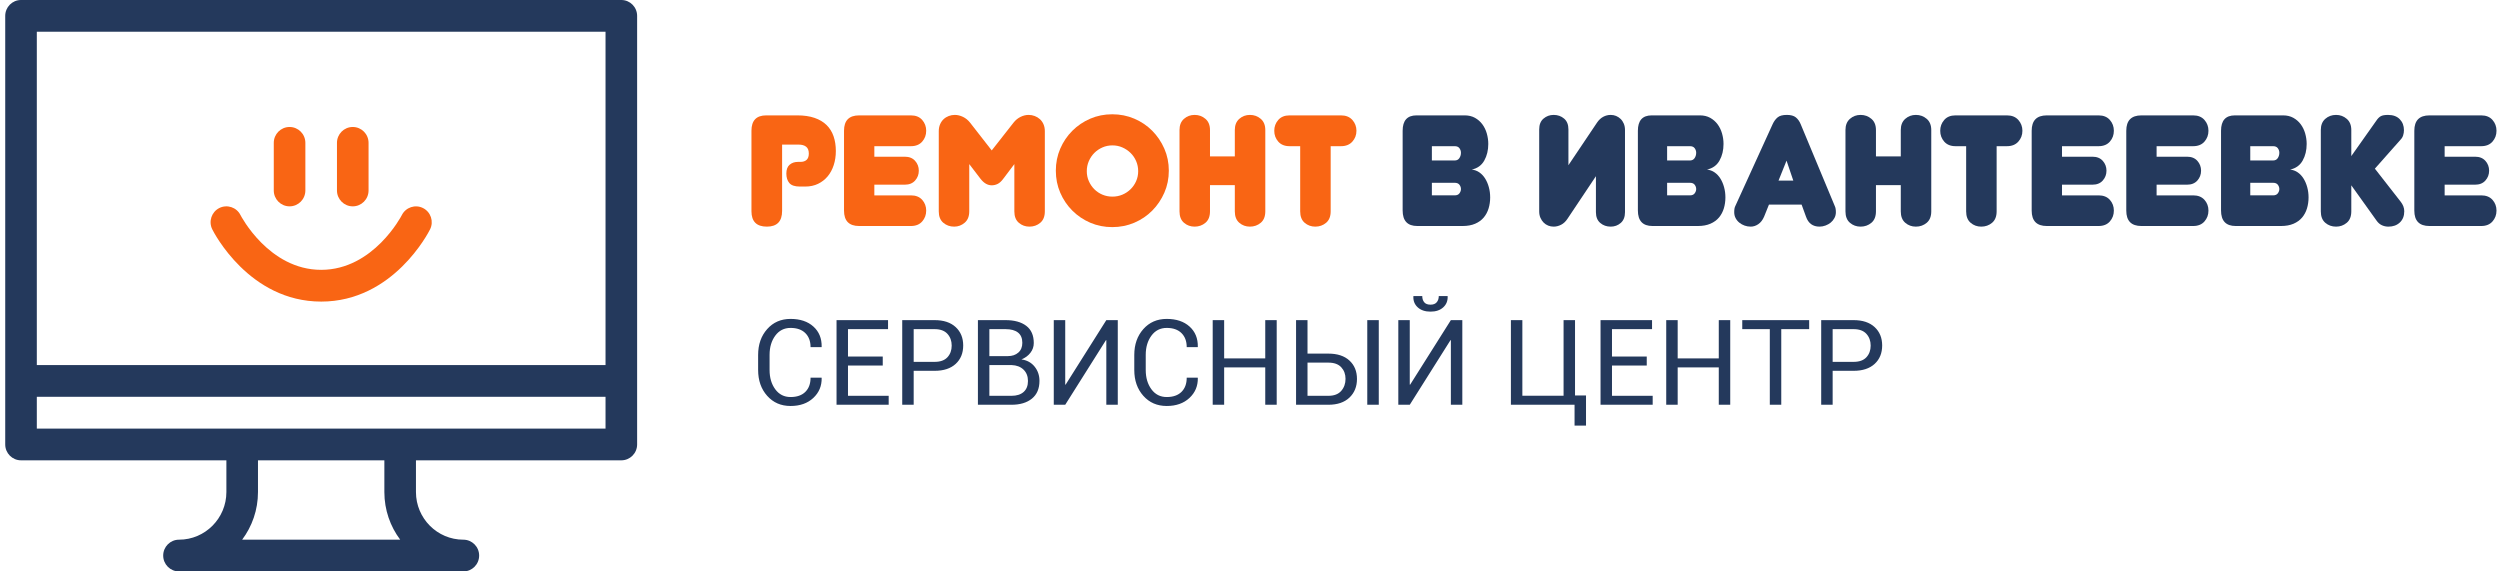
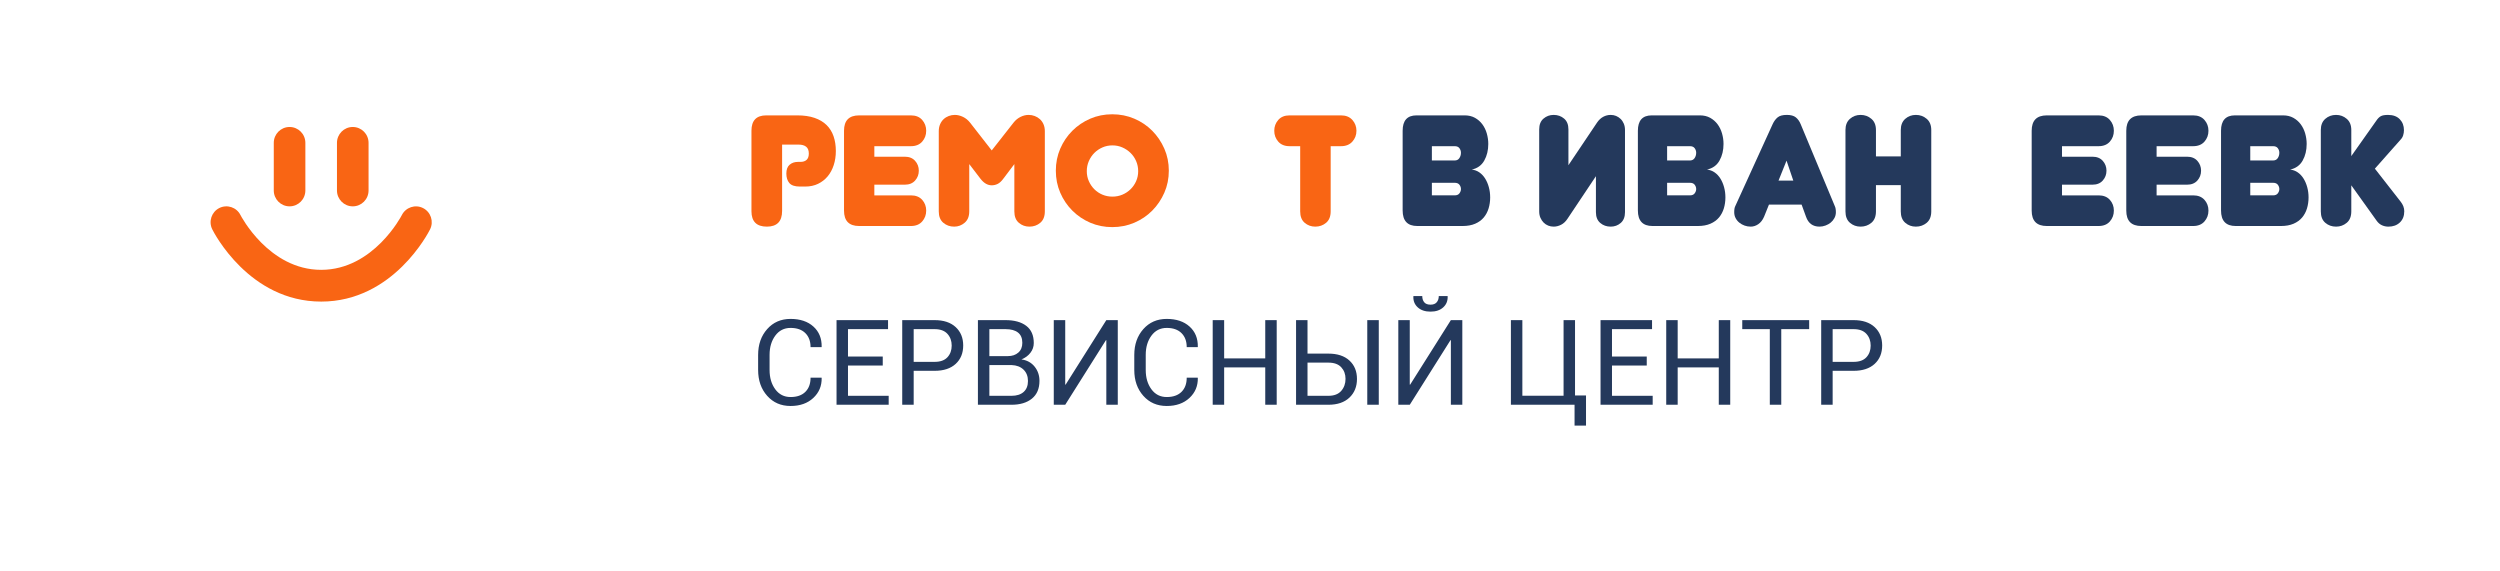
<svg xmlns="http://www.w3.org/2000/svg" xml:space="preserve" width="210px" height="48px" version="1.1" style="shape-rendering:geometricPrecision; text-rendering:geometricPrecision; image-rendering:optimizeQuality; fill-rule:evenodd; clip-rule:evenodd" viewBox="0 0 21000000 4799758">
  <defs>
    <style type="text/css">
   
    .fil0 {fill:#24395C}
    .fil1 {fill:#F96514}
    .fil3 {fill:#24395C;fill-rule:nonzero}
    .fil2 {fill:#F96514;fill-rule:nonzero}
   
  </style>
  </defs>
  <g id="Слой_x0020_1">
    <g id="_2082995624240">
      <path id="СЕРВИСНЫЙ-ЦЕНТР" class="fil0" d="M6368244 3107907l0 -126465c0,-87572 25285,-159914 75894,-217061 50646,-57109 116146,-85683 196538,-85683 80429,0 144380,21393 191927,64215 47509,42785 70640,99517 69317,170157l-983 2910 -92259 0c0,-49777 -14665,-89160 -43957,-118149 -29291,-28952 -70640,-43466 -124045,-43466 -53708,0 -96493,21657 -128392,64971 -31900,43276 -47850,96984 -47850,161124l0 127447c0,64782 15950,118792 47850,162106 31899,43276 74684,64933 128392,64933 53405,0 94754,-14400 124045,-43201 29292,-28800 43957,-68599 43957,-119396l92259 0 983 2948c1323,66709 -22148,122534 -70300,167473 -48190,44901 -111838,67389 -190944,67389 -80392,0 -145892,-28497 -196538,-85456 -50609,-56958 -75894,-129223 -75894,-216796l0 0zm658667 291972l0 -710938 432648 0 0 75705 -336458 0 0 229949 292010 0 0 75705 -292010 0 0 254403 341825 0 0 75176 -438015 0zm551780 0l0 -710938 271978 0c75856,0 134855,19540 176997,58583 42143,39081 63233,90521 63233,154320 0,64442 -21090,116033 -63233,154774 -42142,38741 -101141,58130 -176997,58130l-175788 0 0 285131 -96190 0zm96190 -360345l175788 0c48190,0 84133,-12926 107907,-38816 23773,-25890 35641,-58508 35641,-97891 0,-39383 -11943,-72265 -35868,-98647 -23925,-26381 -59831,-39534 -107680,-39534l-175788 0 0 274888zm539572 360345l0 -710938 231915 0c74231,0 132323,16025 174314,48114 41991,32051 63005,80165 63005,144266 0,30615 -9449,58017 -28309,82282 -18898,24265 -43956,42747 -75213,55408 46564,6539 83415,26722 110590,60549 27175,33865 40782,73740 40782,119661 0,65085 -21166,114824 -63459,149142 -42332,34357 -99630,51516 -171895,51516l-281730 0zm96190 -75176l185540 0c43956,0 78048,-10847 102313,-32466 24227,-21657 36359,-52347 36359,-92071 0,-39383 -12359,-71094 -37115,-95207 -24719,-24076 -58092,-36927 -100083,-38552l-6350 0 -180664 0 0 258296zm0 -333509l155757 0c35792,0 64933,-9827 87383,-29557 22489,-19691 33714,-47093 33714,-82243 0,-38439 -12132,-67163 -36397,-86212 -24227,-19049 -59150,-28536 -104732,-28536l-135725 0 0 226548zm541009 408685l0 -710938 96190 0 0 541500 2948 982 342278 -542482 96190 0 0 710938 -96190 0 0 -541991 -2948 -983 -342278 542974 -96190 0zm676279 -291972l0 -126465c0,-87572 25323,-159914 75932,-217061 50608,-57109 116146,-85683 196538,-85683 80391,0 144379,21393 191889,64215 47547,42785 70640,99517 69355,170157l-983 2910 -92297 0c0,-49777 -14627,-89160 -43957,-118149 -29291,-28952 -70640,-43466 -124007,-43466 -53708,0 -96531,21657 -128430,64971 -31900,43276 -47850,96984 -47850,161124l0 127447c0,64782 15950,118792 47850,162106 31899,43276 74722,64933 128430,64933 53367,0 94716,-14400 124007,-43201 29330,-28800 43957,-68599 43957,-119396l92297 0 983 2948c1285,66709 -22148,122534 -70338,167473 -48152,44901 -111800,67389 -190906,67389 -80392,0 -145930,-28497 -196538,-85456 -50609,-56958 -75932,-129223 -75932,-216796l0 0zm658704 291972l0 -710938 96191 0 0 321302 345226 0 0 -321302 96190 0 0 710938 -96190 0 0 -313969 -345226 0 0 313969 -96191 0zm700205 0l0 -710938 96190 0 0 281276 175296 0c75856,0 134856,19427 176998,58319 42180,38929 63232,90445 63232,154547 0,64479 -21165,116713 -63459,156739 -42331,40063 -101255,60057 -176771,60057l-271486 0zm96190 -75176l175296 0c47850,0 83831,-13757 107907,-41273 24076,-27515 36133,-61267 36133,-101330 0,-38741 -11943,-71094 -35868,-97135 -23925,-26079 -59982,-39081 -108172,-39081l-175296 0 0 278819zm501965 75176l0 -710938 96682 0 0 710938 -96682 0zm260753 0l0 -710938 96190 0 0 541500 2910 982 342317 -542482 96190 0 0 710938 -96190 0 0 -541991 -2949 -983 -342278 542974 -96190 0zm126465 -910159l982 -2911 73702 0c0,21468 5556,38892 16630,52234 11036,13342 28649,20032 52725,20032 23434,0 40857,-6766 52234,-20297 11414,-13493 17084,-30841 17084,-51969l73739 0 983 2911c1285,37758 -11226,68523 -37607,92297 -26344,23773 -61834,35641 -106433,35641 -44939,0 -80580,-11868 -106924,-35641 -26381,-23774 -38741,-54539 -37115,-92297l0 0zm819336 910159l0 -710938 96190 0 0 635271 346209 0 0 -635271 96190 0 0 632814 92260 0 0 253421 -96190 0 0 -175297 -534659 0zm752929 0l0 -710938 432648 0 0 75705 -336458 0 0 229949 292010 0 0 75705 -292010 0 0 254403 341825 0 0 75176 -438015 0zm551780 0l0 -710938 96190 0 0 321302 345227 0 0 -321302 96190 0 0 710938 -96190 0 0 -313969 -345227 0 0 313969 -96190 0zm638673 -635233l0 -75705 562023 0 0 75705 -234372 0 0 635233 -96190 0 0 -635233 -231461 0zm663089 635233l0 -710938 271978 0c75856,0 134855,19540 176997,58583 42180,39081 63233,90521 63233,154320 0,64442 -21053,116033 -63233,154774 -42142,38741 -101141,58130 -176997,58130l-175788 0 0 285131 -96190 0zm96190 -360345l175788 0c48189,0 84171,-12926 107907,-38816 23773,-25890 35641,-58508 35641,-97891 0,-39383 -11943,-72265 -35868,-98647 -23925,-26381 -59831,-39534 -107680,-39534l-175788 0 0 274888z" />
      <g id="noun_128895_cc-copy">
-         <path id="Shape" class="fil0" d="M5219140 -151l-5042596 0c-73324,0 -132701,59679 -132701,133343l0 3600046c0,73664 59377,133343 132701,133343l1725074 0 0 266649c0,220576 -178547,399992 -398103,399992 -73286,0 -132701,59680 -132701,133344 0,73664 59415,133343 132701,133343l2388616 0c73286,0 132701,-59679 132701,-133343 0,-73664 -59415,-133344 -132701,-133344 -219556,0 -398103,-179416 -398103,-399992l0 -266649 1725112 0c73286,0 132701,-59679 132701,-133343l0 -3600046c0,-73664 -59415,-133343 -132701,-133343l0 0zm-3185124 4533373c83453,-111497 133003,-250018 133003,-399992l0 -266649 1061608 0 0 266649c0,149974 49588,288495 133003,399992l-1327614 0 0 0zm3052423 -933328l-4777194 0 0 -266687 4777194 0 0 266687 0 0zm0 -533336l-4777194 0 0 -2800022 4777194 0 0 2800022 0 0z" />
        <path id="Path" class="fil1" d="M2697823 2533222c605866,0 902563,-582243 914884,-607037 32693,-65727 6236,-145514 -59075,-178509 -65235,-33147 -144947,-6615 -178093,58848 -2306,4611 -237622,460012 -677716,460012 -440094,0 -675372,-455401 -677489,-459634 -32807,-65841 -112442,-92411 -178056,-59604 -65500,32957 -92070,113009 -59339,178887 12321,24794 309018,607037 914884,607037zm265402 -800022c73323,0 132701,-59680 132701,-133344l0 -399992c0,-73664 -59378,-133343 -132701,-133343 -73286,0 -132701,59679 -132701,133343l0 399992c0,73664 59415,133344 132701,133344zm-530804 0c73324,0 132701,-59680 132701,-133344l0 -399992c0,-73664 -59377,-133343 -132701,-133343 -73286,0 -132701,59679 -132701,133343l0 399992c0,73664 59415,133344 132701,133344z" />
      </g>
    </g>
    <path class="fil2" d="M6569658 1771600c0,88027 -42672,132021 -128052,132021 -86213,0 -129337,-43125 -129337,-129375l0 -675826c0,-86250 41348,-129337 124083,-129337l261358 0c55408,0 103598,7030 144531,21090 40932,14098 74571,34092 100990,60058 26381,25965 45959,57449 58734,94376 12738,36964 19125,78350 19125,124083 0,42256 -5934,81639 -17802,118150 -11905,36510 -28838,67994 -50835,94376 -21997,26381 -48832,47282 -80505,62703 -31711,15383 -67768,23093 -108247,23093l-44901 0c-42218,0 -71699,-9903 -88405,-29708 -16743,-19805 -25096,-46413 -25096,-79862 0,-33411 9222,-58054 27704,-73891 18482,-15836 41802,-23773 69960,-23773l21128 0c21997,0 39156,-5707 51478,-17160 12321,-11452 18482,-29027 18482,-52800 0,-26382 -7484,-45544 -22451,-57412 -14929,-11868 -36057,-17840 -63345,-17840l-138597 0 0 557034z" />
    <path id="1" class="fil2" d="M7216456 1898329c-84473,0 -126729,-43125 -126729,-129374l0 -670535c0,-86250 42256,-129337 126729,-129337l435596 0c40480,0 71926,12737 94376,38249 22413,25513 33639,55900 33639,91088 0,35188 -11226,65576 -33639,91088 -22450,25512 -53896,38287 -94376,38287l-307582 0 0 88442 256104 0c36927,0 65765,11641 86439,34961 20675,23320 31031,50835 31031,82508 0,31673 -10356,59188 -31031,82508 -20674,23283 -49512,34961 -86439,34961l-256104 0 0 89765 307582 0c40480,0 71926,12549 94376,37607 22413,25097 33639,55220 33639,90408 0,35225 -11226,65575 -33639,91087 -22450,25512 -53896,38287 -94376,38287l-435596 0z" />
    <path id="2" class="fil2" d="M8330486 1556467c-34318,0 -65538,-18067 -93696,-54124l-95056 -124083 0 397309c0,41348 -12737,73059 -38287,95056 -25512,21997 -54993,32996 -88442,32996 -35188,0 -65538,-10810 -91050,-32353 -25550,-21544 -38287,-53444 -38287,-95699l0 -674503c0,-21128 3742,-40253 11225,-57412 7484,-17159 17386,-31484 29708,-42898 12283,-11452 26608,-20259 42898,-26419 16252,-6161 33184,-9222 50797,-9222 22867,0 45771,5480 68637,16478 22905,10999 42672,27062 59415,48190l182138 233653 183498 -233653c16706,-21128 36284,-37191 58735,-48190 22451,-10998 45090,-16478 67957,-16478 17613,0 34545,3061 50835,9222 16290,6160 30804,14967 43541,26419 12775,11414 22904,25739 30388,42898 7483,17159 11225,36284 11225,57412l0 674503c0,42255 -12775,74155 -38287,95699 -25512,21543 -55900,32353 -91088,32353 -34318,0 -64026,-10810 -89085,-32353 -25096,-21544 -37644,-53444 -37644,-95699l0 -397309 -93696 124083c-14967,20221 -30388,34319 -46224,42218 -15836,7937 -32542,11906 -50155,11906z" />
    <path id="3" class="fil2" d="M8869038 1433706c0,-65991 12321,-127598 36964,-184821 24643,-57185 58508,-107340 101633,-150465 43125,-43125 93280,-76990 150465,-101633 57222,-24642 118792,-36964 184821,-36964 65991,0 127787,12322 185426,36964 57638,24643 107831,58508 150502,101633 42672,43125 76537,93280 101633,150465 25059,57223 37607,118830 37607,184821 0,65992 -12548,127599 -37607,184784 -25096,57185 -58961,107377 -101633,150465 -42671,43125 -92864,77027 -150502,101670 -57639,24643 -119435,36927 -185426,36927 -66029,0 -127599,-12284 -184821,-36927 -57185,-24643 -107340,-58545 -150465,-101670 -43125,-43088 -76990,-93280 -101633,-150465 -24643,-57185 -36964,-118792 -36964,-184784zm260034 3969c0,29896 5708,57827 17160,83793 11452,25966 26835,48643 46186,67995 19352,19351 42029,34545 67995,45543 25965,10999 53896,16479 83831,16479 29896,0 57827,-5480 83793,-16479 25966,-10998 48832,-26192 68637,-45543 19805,-19352 35415,-42029 46867,-67995 11452,-25966 17159,-53897 17159,-83793 0,-29934 -5707,-58092 -17159,-84511 -11452,-26382 -27062,-49248 -46867,-68638 -19805,-19351 -42671,-34734 -68637,-46186 -25966,-11452 -53897,-17159 -83793,-17159 -29935,0 -57866,5707 -83831,17159 -25966,11452 -48643,26835 -67995,46186 -19351,19390 -34734,42256 -46186,68638 -11452,26419 -17160,54577 -17160,84511z" />
-     <path id="4" class="fil2" d="M10628543 1775569c0,42255 -12737,74155 -38249,95699 -25550,21543 -55900,32353 -91088,32353 -34318,0 -64026,-10810 -89084,-32353 -25097,-21544 -37645,-53444 -37645,-95699l0 -220425 -208557 0 0 220425c0,42255 -12737,74155 -38287,95699 -25512,21543 -55862,32353 -91050,32353 -34318,0 -64026,-10810 -89122,-32353 -25059,-21544 -37607,-53444 -37607,-95699l0 -683763c0,-40479 12548,-71699 37607,-93696 25096,-21997 54804,-32995 89122,-32995 35188,0 65538,10998 91050,32995 25550,21997 38287,53217 38287,93696l0 221785 208557 0 0 -221785c0,-40479 12548,-71699 37645,-93696 25058,-21997 54766,-32995 89084,-32995 35188,0 65538,10998 91088,32995 25512,21997 38249,53217 38249,93696l0 683763z" />
    <path id="5" class="fil2" d="M11177640 1775569c0,42255 -12737,74155 -38249,95699 -25512,21543 -55900,32353 -91088,32353 -34319,0 -64026,-10810 -89085,-32353 -25096,-21544 -37644,-53444 -37644,-95699l0 -547774 -89765 0c-40479,0 -71925,-12775 -94376,-38287 -22413,-25512 -33638,-55900 -33638,-91088 0,-35188 11225,-65575 33638,-91088 22451,-25512 53897,-38249 94376,-38249l432950 0c40479,0 72190,12737 95057,38249 22866,25513 34318,55900 34318,91088 0,35188 -11452,65576 -34318,91088 -22867,25512 -54578,38287 -95057,38287l-87119 0 0 547774z" />
    <path id="6" class="fil3" d="M12027742 1227795l0 120115 191398 0c17575,0 30803,-6614 39572,-19805 8806,-13191 13228,-28158 13228,-44901 0,-14060 -4195,-26835 -12548,-38250 -8353,-11452 -21770,-17159 -40252,-17159l-191398 0zm0 307544l0 105601 191398 0c18482,0 31899,-5745 40252,-17159 8353,-11452 12548,-23320 12548,-35641 0,-13191 -4195,-25323 -12548,-36322 -8353,-10999 -21770,-16479 -40252,-16479l-191398 0zm-245521 -436919c0,-86250 38703,-129337 116146,-129337l405246 0c32542,0 61154,6803 85797,20448 24642,13644 45317,31672 62022,54123 16744,22413 29292,48152 37645,77217 8353,29027 12510,58508 12510,88442 0,52801 -11187,99214 -33638,139239 -22450,40064 -57412,65349 -104959,75894 23774,2646 45129,10583 64026,23774 18936,13191 34999,30350 48190,51478 13191,21127 23547,45317 31030,72605 7484,27289 11226,55862 11226,85797 0,32542 -4422,63345 -13229,92410 -8806,29027 -22413,54540 -40895,76537 -18482,21997 -42482,39383 -71963,52158 -29481,12737 -64442,19124 -104921,19124l-381473 0c-81827,0 -122760,-43540 -122760,-130659l0 -669250z" />
    <path id="7" class="fil3" d="M13174805 1387482l240230 -357699c14967,-21997 32353,-38287 52120,-48832 19805,-10583 40707,-15836 62704,-15836 15836,0 30803,2834 44901,8579 14060,5707 26835,14060 38287,25059 11414,10998 20448,24416 27062,40252 6576,15874 9865,33449 9865,52801l0 690377c0,39572 -11868,69733 -35604,90408 -23774,20674 -51931,31030 -84511,31030 -34319,0 -63573,-10356 -87762,-31030 -24189,-20675 -36284,-50836 -36284,-90408l0 -302290 -238945 357699c-14967,22904 -32769,39610 -53443,50192 -20674,10545 -41575,15837 -62703,15837 -15837,0 -31030,-2873 -45544,-8580 -14514,-5745 -27289,-14098 -38287,-25096 -10999,-10999 -19994,-24416 -27062,-40253 -7030,-15836 -10545,-33865 -10545,-54123l0 -689017c0,-39610 12095,-69733 36284,-90445 24227,-20674 52612,-30992 85154,-30992 34318,0 63572,10318 87762,30992 24227,20712 36321,50835 36321,90445l0 300930z" />
    <path id="8" class="fil3" d="M14003742 1227795l0 120115 191397 0c17575,0 30804,-6614 39573,-19805 8806,-13191 13228,-28158 13228,-44901 0,-14060 -4195,-26835 -12548,-38250 -8353,-11452 -21770,-17159 -40253,-17159l-191397 0zm0 307544l0 105601 191397 0c18483,0 31900,-5745 40253,-17159 8353,-11452 12548,-23320 12548,-35641 0,-13191 -4195,-25323 -12548,-36322 -8353,-10999 -21770,-16479 -40253,-16479l-191397 0zm-245521 -436919c0,-86250 38702,-129337 116146,-129337l405246 0c32542,0 61153,6803 85796,20448 24643,13644 45317,31672 62023,54123 16744,22413 29292,48152 37645,77217 8353,29027 12510,58508 12510,88442 0,52801 -11187,99214 -33638,139239 -22451,40064 -57412,65349 -104959,75894 23774,2646 45128,10583 64026,23774 18936,13191 34999,30350 48190,51478 13190,21127 23546,45317 31030,72605 7484,27289 11225,55862 11225,85797 0,32542 -4422,63345 -13228,92410 -8807,29027 -22413,54540 -40895,76537 -18482,21997 -42483,39383 -71963,52158 -29481,12737 -64442,19124 -104921,19124l-381473 0c-81828,0 -122760,-43540 -122760,-130659l0 -669250z" />
    <path id="9" class="fil3" d="M14939602 1516857l124084 0 -56769 -167624 -67315 167624zm194044 201943l-274549 0 -40932 101632c-12322,28196 -28574,49059 -48832,62704 -20221,13644 -41349,20485 -63346,20485 -17613,0 -34545,-2873 -50835,-8580 -16290,-5745 -31031,-13871 -44221,-24416 -13191,-10583 -23774,-23320 -31673,-38287 -7937,-14967 -11868,-31673 -11868,-50155 0,-22904 3061,-40063 9222,-51478l314158 -689054c10545,-22867 24190,-41349 40933,-55409 16706,-14097 42671,-21127 77859,-21127 33450,0 58735,7030 75894,21127 17159,14060 30577,32996 40253,56732l286454 687731c6160,12322 9222,29481 9222,51478 0,17575 -3931,33865 -11868,48832 -7899,14967 -18255,27704 -31030,38287 -12738,10545 -27478,18898 -44221,25059 -16706,6161 -33412,9260 -50155,9260 -56316,0 -94150,-27742 -113501,-83189l-36964 -101632z" />
    <path id="10" class="fil3" d="M16222617 1775569c0,42255 -12737,74155 -38249,95699 -25550,21543 -55900,32353 -91088,32353 -34319,0 -64026,-10810 -89085,-32353 -25096,-21544 -37644,-53444 -37644,-95699l0 -220425 -208557 0 0 220425c0,42255 -12737,74155 -38287,95699 -25512,21543 -55862,32353 -91050,32353 -34319,0 -64026,-10810 -89123,-32353 -25058,-21544 -37606,-53444 -37606,-95699l0 -683763c0,-40479 12548,-71699 37606,-93696 25097,-21997 54804,-32995 89123,-32995 35188,0 65538,10998 91050,32995 25550,21997 38287,53217 38287,93696l0 221785 208557 0 0 -221785c0,-40479 12548,-71699 37644,-93696 25059,-21997 54766,-32995 89085,-32995 35188,0 65538,10998 91088,32995 25512,21997 38249,53217 38249,93696l0 683763z" />
-     <path id="11" class="fil3" d="M16771714 1775569c0,42255 -12738,74155 -38250,95699 -25512,21543 -55900,32353 -91087,32353 -34319,0 -64026,-10810 -89085,-32353 -25096,-21544 -37645,-53444 -37645,-95699l0 -547774 -89764 0c-40480,0 -71926,-12775 -94376,-38287 -22413,-25512 -33639,-55900 -33639,-91088 0,-35188 11226,-65575 33639,-91088 22450,-25512 53896,-38249 94376,-38249l432950 0c40479,0 72190,12737 95056,38249 22867,25513 34319,55900 34319,91088 0,35188 -11452,65576 -34319,91088 -22866,25512 -54577,38287 -95056,38287l-87119 0 0 547774z" />
    <path id="12" class="fil3" d="M17192834 1898329c-84474,0 -126729,-43125 -126729,-129374l0 -670535c0,-86250 42255,-129337 126729,-129337l435596 0c40479,0 71925,12737 94376,38249 22413,25513 33638,55900 33638,91088 0,35188 -11225,65576 -33638,91088 -22451,25512 -53897,38287 -94376,38287l-307582 0 0 88442 256104 0c36927,0 65765,11641 86439,34961 20674,23320 31030,50835 31030,82508 0,31673 -10356,59188 -31030,82508 -20674,23283 -49512,34961 -86439,34961l-256104 0 0 89765 307582 0c40479,0 71925,12549 94376,37607 22413,25097 33638,55220 33638,90408 0,35225 -11225,65575 -33638,91087 -22451,25512 -53897,38287 -94376,38287l-435596 0z" />
    <path id="13" class="fil3" d="M17987452 1898329c-84474,0 -126729,-43125 -126729,-129374l0 -670535c0,-86250 42255,-129337 126729,-129337l435596 0c40479,0 71925,12737 94376,38249 22413,25513 33638,55900 33638,91088 0,35188 -11225,65576 -33638,91088 -22451,25512 -53897,38287 -94376,38287l-307582 0 0 88442 256104 0c36926,0 65765,11641 86439,34961 20674,23320 31030,50835 31030,82508 0,31673 -10356,59188 -31030,82508 -20674,23283 -49513,34961 -86439,34961l-256104 0 0 89765 307582 0c40479,0 71925,12549 94376,37607 22413,25097 33638,55220 33638,90408 0,35225 -11225,65575 -33638,91087 -22451,25512 -53897,38287 -94376,38287l-435596 0z" />
    <path id="14" class="fil3" d="M18902185 1227795l0 120115 191397 0c17575,0 30804,-6614 39572,-19805 8807,-13191 13229,-28158 13229,-44901 0,-14060 -4195,-26835 -12548,-38250 -8353,-11452 -21771,-17159 -40253,-17159l-191397 0zm0 307544l0 105601 191397 0c18482,0 31900,-5745 40253,-17159 8353,-11452 12548,-23320 12548,-35641 0,-13191 -4195,-25323 -12548,-36322 -8353,-10999 -21771,-16479 -40253,-16479l-191397 0zm-245522 -436919c0,-86250 38703,-129337 116147,-129337l405246 0c32542,0 61153,6803 85796,20448 24643,13644 45317,31672 62023,54123 16743,22413 29292,48152 37645,77217 8352,29027 12510,58508 12510,88442 0,52801 -11188,99214 -33638,139239 -22451,40064 -57412,65349 -104959,75894 23773,2646 45128,10583 64026,23774 18936,13191 34999,30350 48189,51478 13191,21127 23547,45317 31031,72605 7483,27289 11225,55862 11225,85797 0,32542 -4422,63345 -13228,92410 -8807,29027 -22413,54540 -40895,76537 -18482,21997 -42483,39383 -71963,52158 -29481,12737 -64442,19124 -104921,19124l-381473 0c-81828,0 -122761,-43540 -122761,-130659l0 -669250z" />
    <path id="15" class="fil3" d="M19750926 1775569c0,42255 -12737,74155 -38287,95699 -25512,21543 -55409,32353 -89727,32353 -35226,0 -65349,-10810 -90445,-32353 -25059,-21544 -37607,-53444 -37607,-95699l0 -683763c0,-40479 12548,-71699 37607,-93696 25096,-21997 55219,-32995 90445,-32995 34318,0 64215,10998 89727,32995 25550,21997 38287,53217 38287,93696l0 219140 209880 -296999c12321,-18482 25096,-31257 38287,-38287 13191,-7030 33449,-10545 60700,-10545 42256,0 75024,12094 98344,36283 23320,24190 34999,54766 34999,91731 0,14967 -2192,29480 -6614,43578 -4384,14060 -11868,26382 -22451,36964l-215133 242876 216456 277194c20259,25512 30388,52347 30388,80505 0,39610 -12321,71056 -36964,94376 -24643,23320 -56769,34999 -96379,34999 -19352,0 -37607,-3969 -54766,-11906 -17160,-7899 -31900,-20674 -44221,-38249l-212526 -296999 0 219102z" />
-     <path id="16" class="fil3" d="M20406985 1898329c-84474,0 -126730,-43125 -126730,-129374l0 -670535c0,-86250 42256,-129337 126730,-129337l435596 0c40479,0 71925,12737 94376,38249 22413,25513 33638,55900 33638,91088 0,35188 -11225,65576 -33638,91088 -22451,25512 -53897,38287 -94376,38287l-307582 0 0 88442 256104 0c36926,0 65764,11641 86439,34961 20674,23320 31030,50835 31030,82508 0,31673 -10356,59188 -31030,82508 -20675,23283 -49513,34961 -86439,34961l-256104 0 0 89765 307582 0c40479,0 71925,12549 94376,37607 22413,25097 33638,55220 33638,90408 0,35225 -11225,65575 -33638,91087 -22451,25512 -53897,38287 -94376,38287l-435596 0z" />
  </g>
</svg>